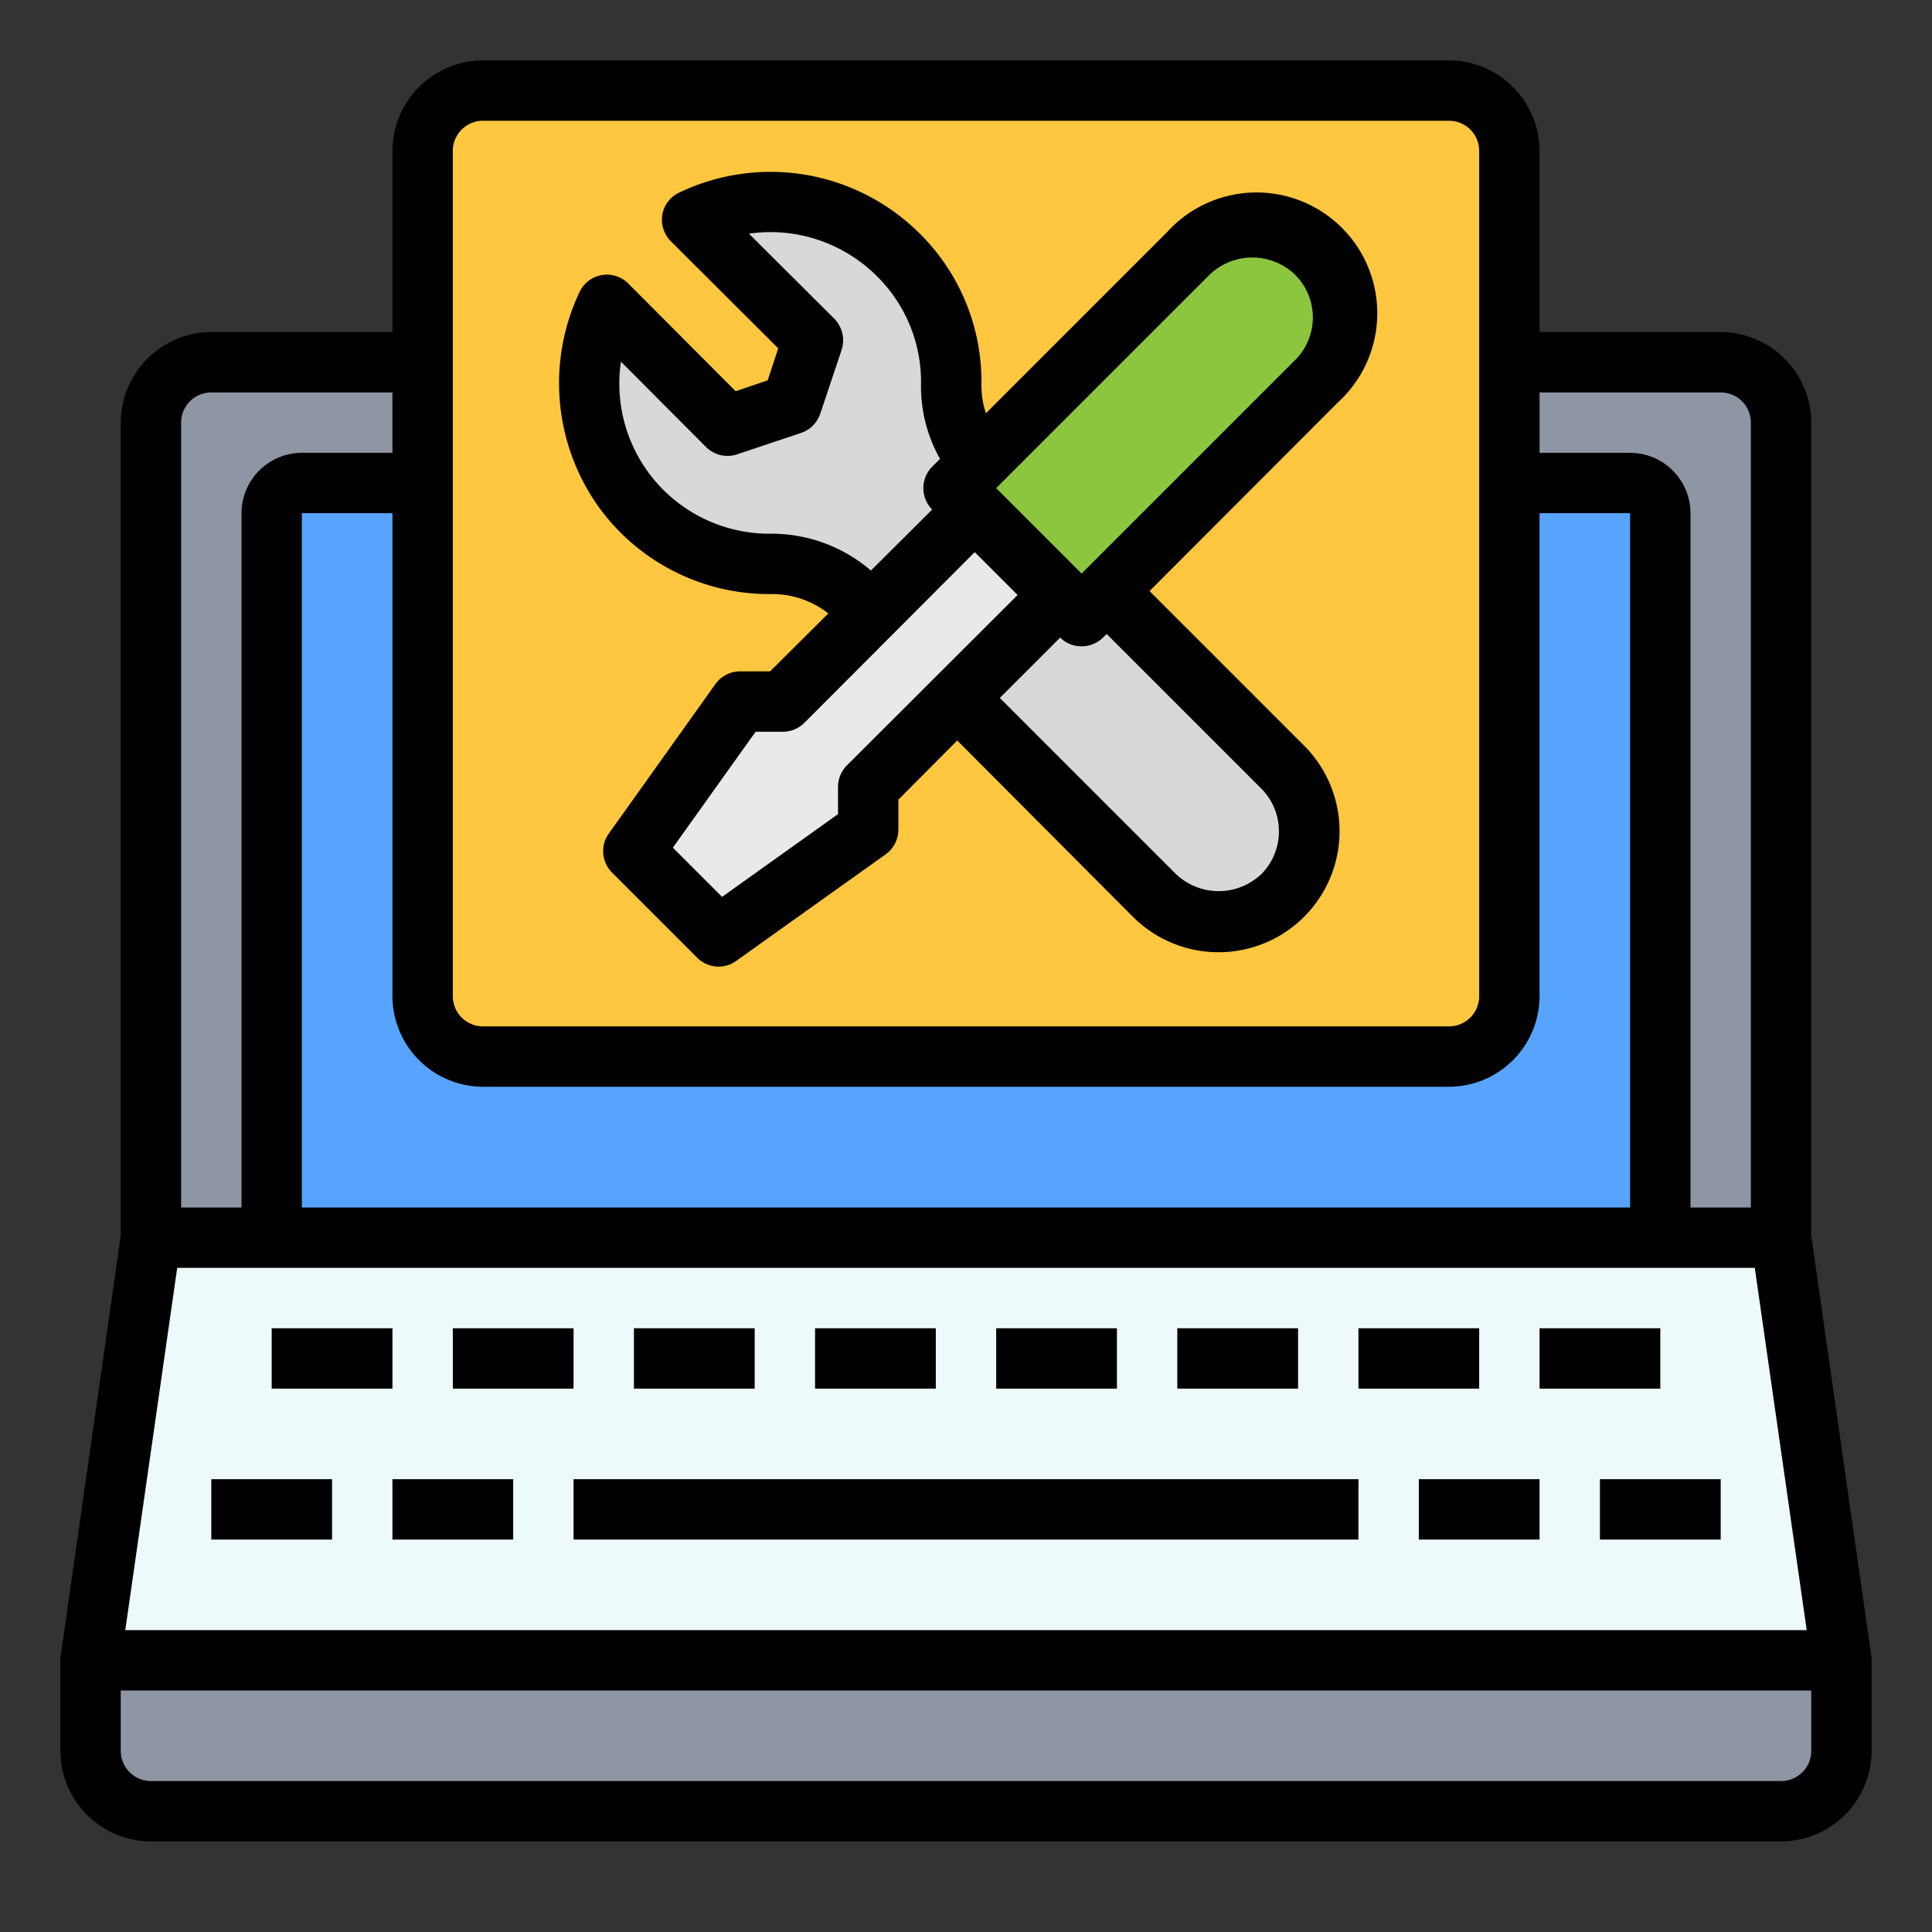
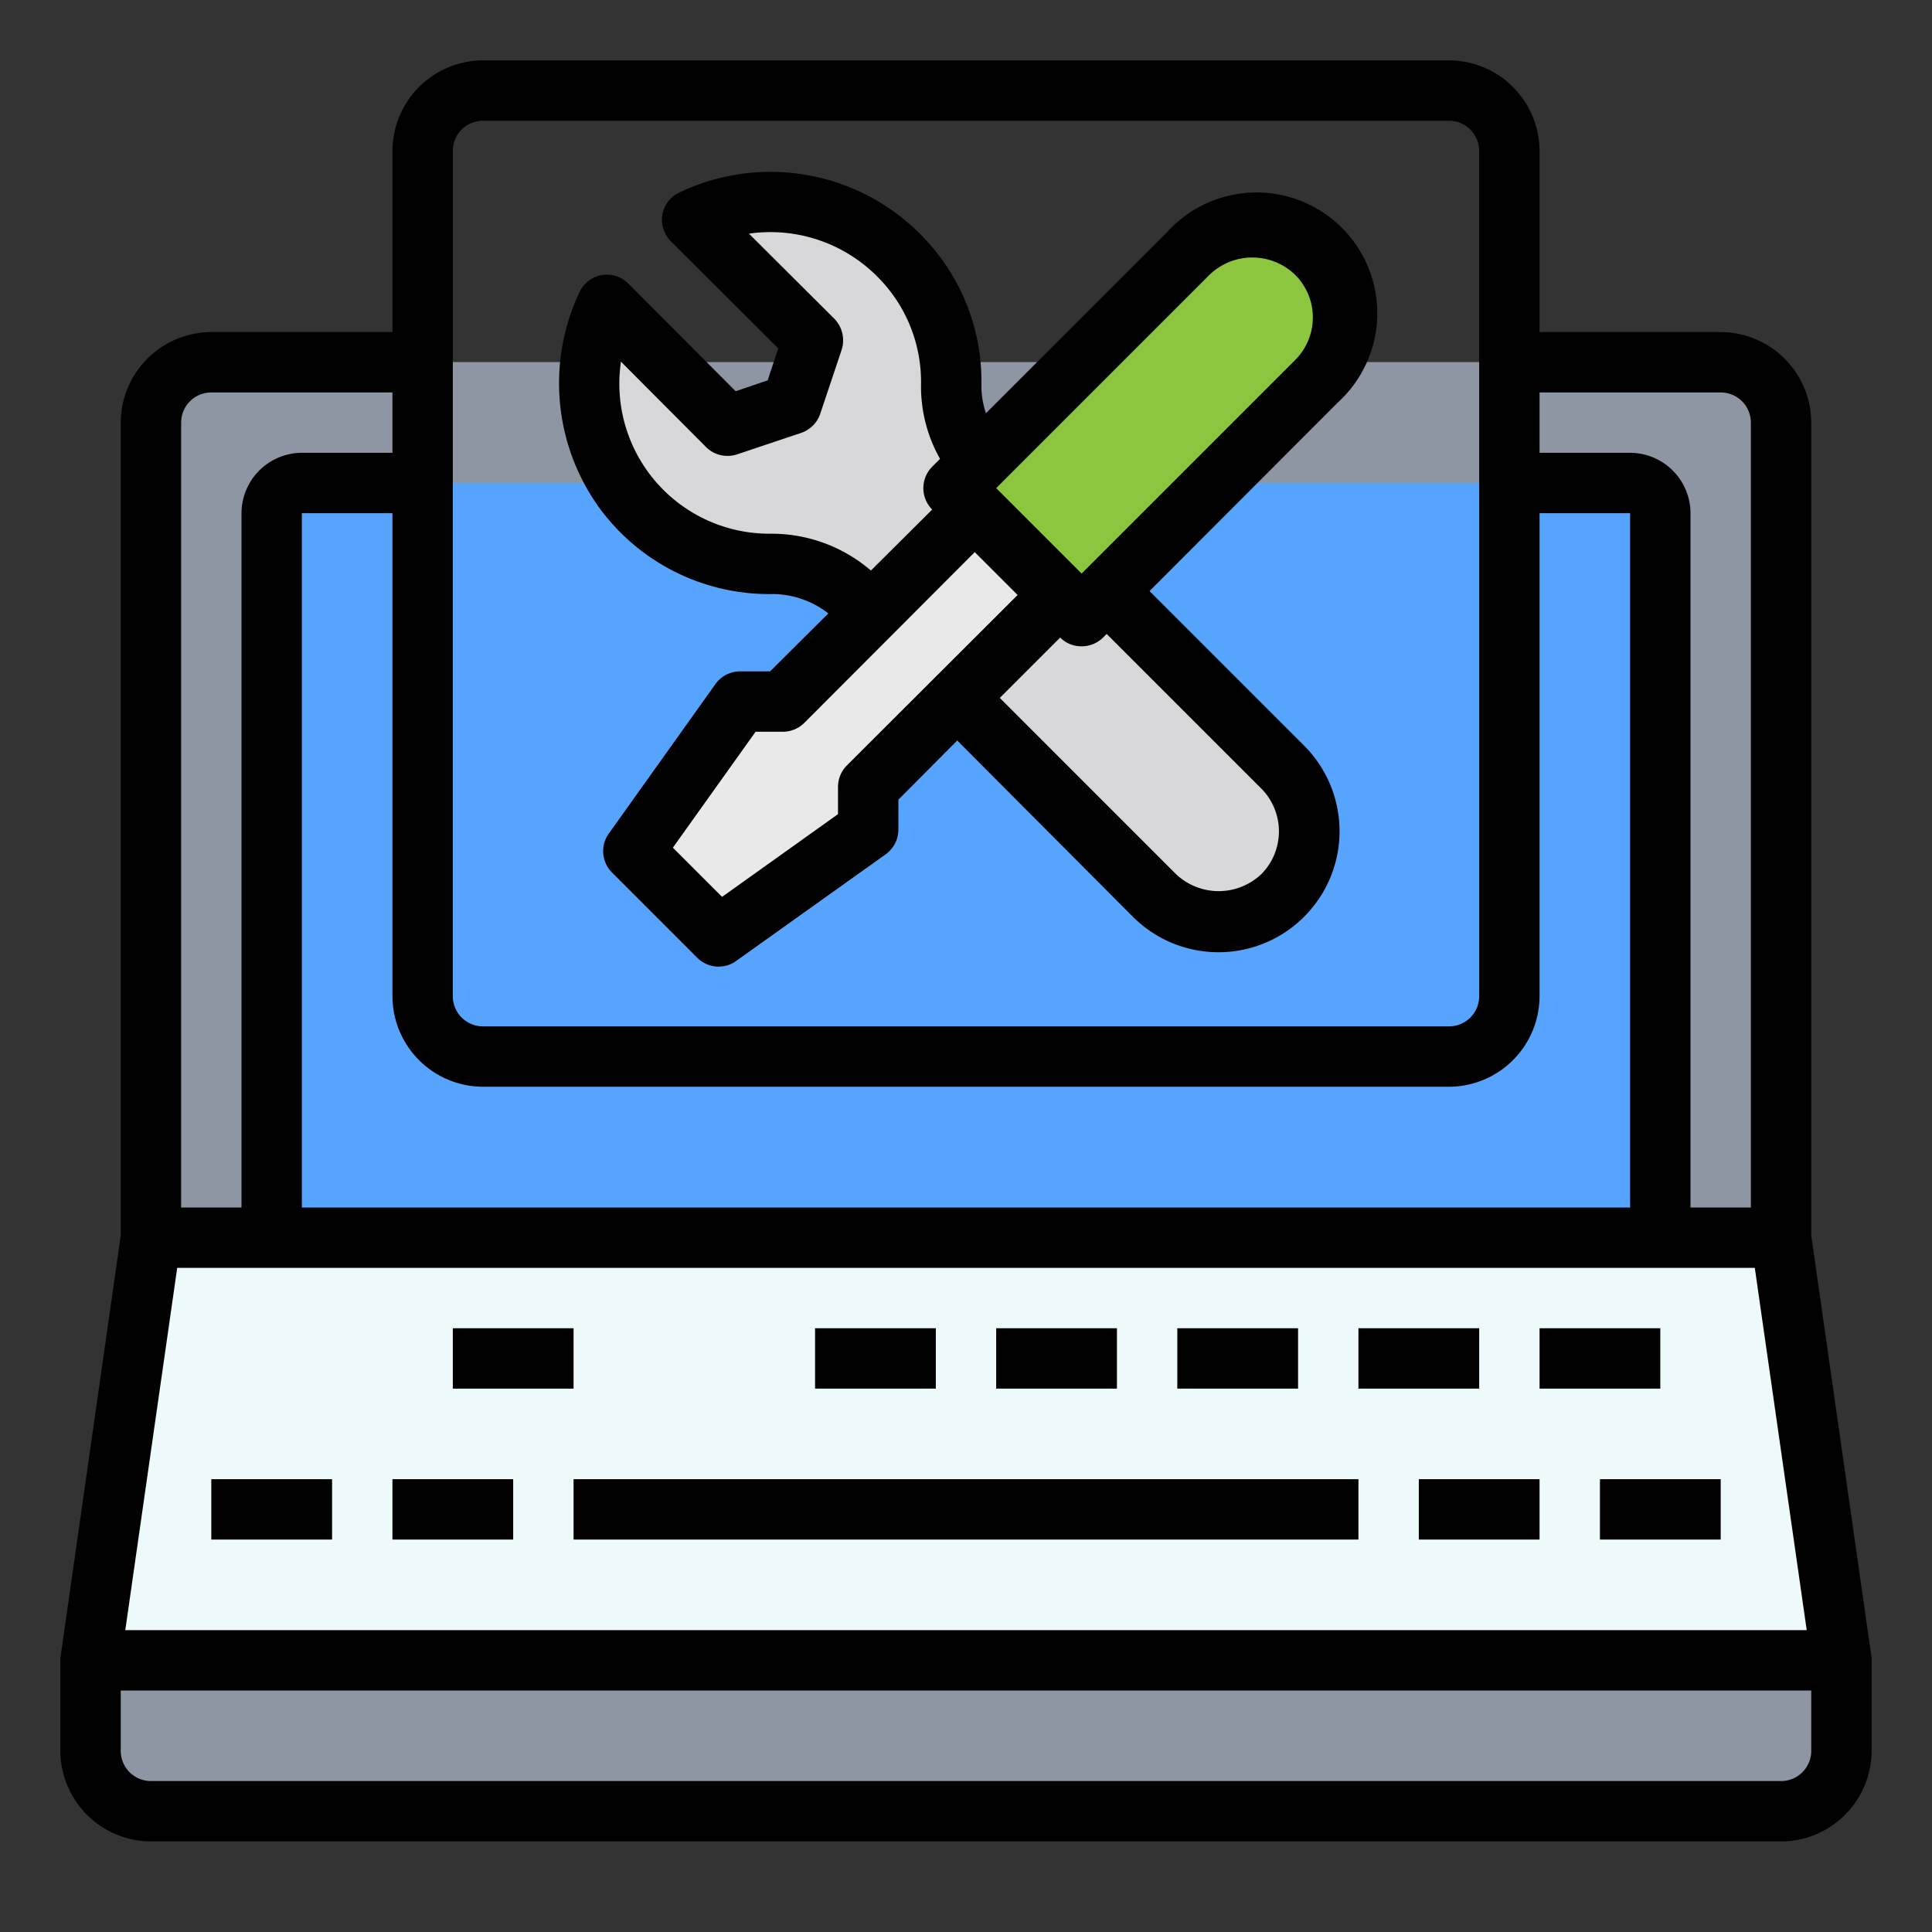
<svg xmlns="http://www.w3.org/2000/svg" id="Repair_Service" height="512" viewBox="0 0 64 64" width="512" data-name="Repair Service">
  <rect x="0" y="0" width="64" height="64" fill="#333333" stroke="none" />
  <path d="m47 12h10a2 2 0 0 1 2 2v27h-54v-27a2 2 0 0 1 2-2h42" fill="#8e95a3" />
  <path d="m15 60h-10a2 2 0 0 1 -2-2v-3l2-14h54l2 14v3a2 2 0 0 1 -2 2h-10" fill="#edf9fa" />
  <path d="m3 55h58a0 0 0 0 1 0 0v3a2 2 0 0 1 -2 2h-54a2 2 0 0 1 -2-2v-3a0 0 0 0 1 0 0z" fill="#8e95a3" />
  <path d="m10 16h44a1 1 0 0 1 1 1v24a0 0 0 0 1 0 0h-46a0 0 0 0 1 0 0v-24a1 1 0 0 1 1-1z" fill="#57a4ff" />
  <path d="m47 12h10a2 2 0 0 1 2 2v27h-54v-27a2 2 0 0 1 2-2h42" fill="#8e95a3" />
  <path d="m15 60h-10a2 2 0 0 1 -2-2v-3l2-14h54l2 14v3a2 2 0 0 1 -2 2h-10" fill="#edf9fa" />
  <path d="m3 55h58a0 0 0 0 1 0 0v3a2 2 0 0 1 -2 2h-54a2 2 0 0 1 -2-2v-3a0 0 0 0 1 0 0z" fill="#8e95a3" />
  <path d="m10 16h44a1 1 0 0 1 1 1v24a0 0 0 0 1 0 0h-46a0 0 0 0 1 0 0v-24a1 1 0 0 1 1-1z" fill="#57a4ff" />
-   <rect fill="#ffc740" height="32" rx="2" width="36" x="14" y="3" />
  <path d="m20.1 10.1 4 4 2.121-.707.708-2.121-4-4a5.991 5.991 0 0 1 8.578 5.486 3.932 3.932 0 0 0 1.164 2.842l9.815 9.815a3 3 0 0 1 0 4.242 3 3 0 0 1 -4.243 0l-9.807-9.807a4.064 4.064 0 0 0 -2.9-1.167 5.99 5.99 0 0 1 -5.436-8.583z" fill="#d8d7da" />
  <path d="m38.657 6.343a3 3 0 0 1 3 3v11a0 0 0 0 1 0 0h-6a0 0 0 0 1 0 0v-11a3 3 0 0 1 3-3z" fill="#8cc63e" transform="matrix(.707 .707 -.707 .707 20.757 -23.426)" />
  <path d="m28.757 26.071 6.364-6.364-2.828-2.828-6.364 6.364h-1.414l-3.536 4.949 2.829 2.829 4.949-3.536z" fill="#e9e9ea" />
  <path d="m61.99 54.86-1.99-13.93v-26.93a3.009 3.009 0 0 0 -3-3h-6v-6a3.009 3.009 0 0 0 -3-3h-32a3.009 3.009 0 0 0 -3 3v6h-6a3.009 3.009 0 0 0 -3 3v26.93l-1.99 13.93a.66.66 0 0 0 -.01.14v3a3.009 3.009 0 0 0 3 3h54a3.009 3.009 0 0 0 3-3v-3a.66.66 0 0 0 -.01-.14zm-10.99-41.86h6a1 1 0 0 1 1 1v26h-2v-23a2.006 2.006 0 0 0 -2-2h-3zm-36-8a1 1 0 0 1 1-1h32a1 1 0 0 1 1 1v28a1 1 0 0 1 -1 1h-32a1 1 0 0 1 -1-1zm1 31h32a3.009 3.009 0 0 0 3-3v-16h3v23h-44v-23h3v16a3.009 3.009 0 0 0 3 3zm-10-22a1 1 0 0 1 1-1h6v2h-3a2.006 2.006 0 0 0 -2 2v23h-2zm-.13 28h52.26l1.72 12h-55.7zm54.13 16a1 1 0 0 1 -1 1h-54a1 1 0 0 1 -1-1v-2h56z" />
  <path d="m38.08 19.58 6.23-6.24a4 4 0 1 0 -5.65-5.65l-6 6a2.906 2.906 0 0 1 -.15-.92 6.889 6.889 0 0 0 -2.05-5.04 7 7 0 0 0 -7.96-1.35 1 1 0 0 0 -.56.73 1.022 1.022 0 0 0 .28.88l3.56 3.55-.35 1.06-1.06.36-3.56-3.57a1 1 0 0 0 -1.61.28 7.058 7.058 0 0 0 .63 7.12 6.971 6.971 0 0 0 5.66 2.89 3.03 3.03 0 0 1 1.95.64l-1.93 1.92h-1a1.009 1.009 0 0 0 -.81.42l-3.53 4.95a1 1 0 0 0 .1 1.29l2.83 2.83a1.007 1.007 0 0 0 .71.29.981.981 0 0 0 .58-.19l4.95-3.53a1.009 1.009 0 0 0 .42-.81v-1l1.95-1.96 5.82 5.84a4.009 4.009 0 0 0 5.67-5.67zm1.99-10.48a2.041 2.041 0 0 1 2.83 0 1.992 1.992 0 0 1 0 2.83l-7.07 7.07-2.83-2.83zm-14.54 8.58h-.03a4.97 4.97 0 0 1 -4.93-5.7l2.82 2.83a1.007 1.007 0 0 0 1.03.24l2.12-.71a1.011 1.011 0 0 0 .63-.63l.71-2.12a1.028 1.028 0 0 0 -.24-1.03l-2.83-2.82a4.993 4.993 0 0 1 4.24 1.41 4.919 4.919 0 0 1 1.46 3.6 4.863 4.863 0 0 0 .63 2.45l-.26.26a1.008 1.008 0 0 0 0 1.42l-2.03 2.02a5.049 5.049 0 0 0 -3.32-1.22zm2.52 7.68a1.007 1.007 0 0 0 -.29.71v.9l-3.84 2.74-1.63-1.63 2.74-3.84h.9a1.007 1.007 0 0 0 .71-.29l5.65-5.66 1.42 1.42zm13.74 3.59a2.054 2.054 0 0 1 -2.84 0l-5.83-5.83 2-2a.99.99 0 0 0 .71.29 1.007 1.007 0 0 0 .71-.29l.12-.12 5.12 5.12a2.013 2.013 0 0 1 .01 2.83z" />
-   <path d="m9 44h4v2h-4z" />
+   <path d="m9 44h4h-4z" />
  <path d="m15 44h4v2h-4z" />
-   <path d="m21 44h4v2h-4z" />
  <path d="m27 44h4v2h-4z" />
  <path d="m7 49h4v2h-4z" />
  <path d="m13 49h4v2h-4z" />
  <path d="m51 44h4v2h-4z" />
  <path d="m45 44h4v2h-4z" />
  <path d="m39 44h4v2h-4z" />
  <path d="m33 44h4v2h-4z" />
  <path d="m53 49h4v2h-4z" />
  <path d="m47 49h4v2h-4z" />
  <path d="m19 49h26v2h-26z" />
</svg>